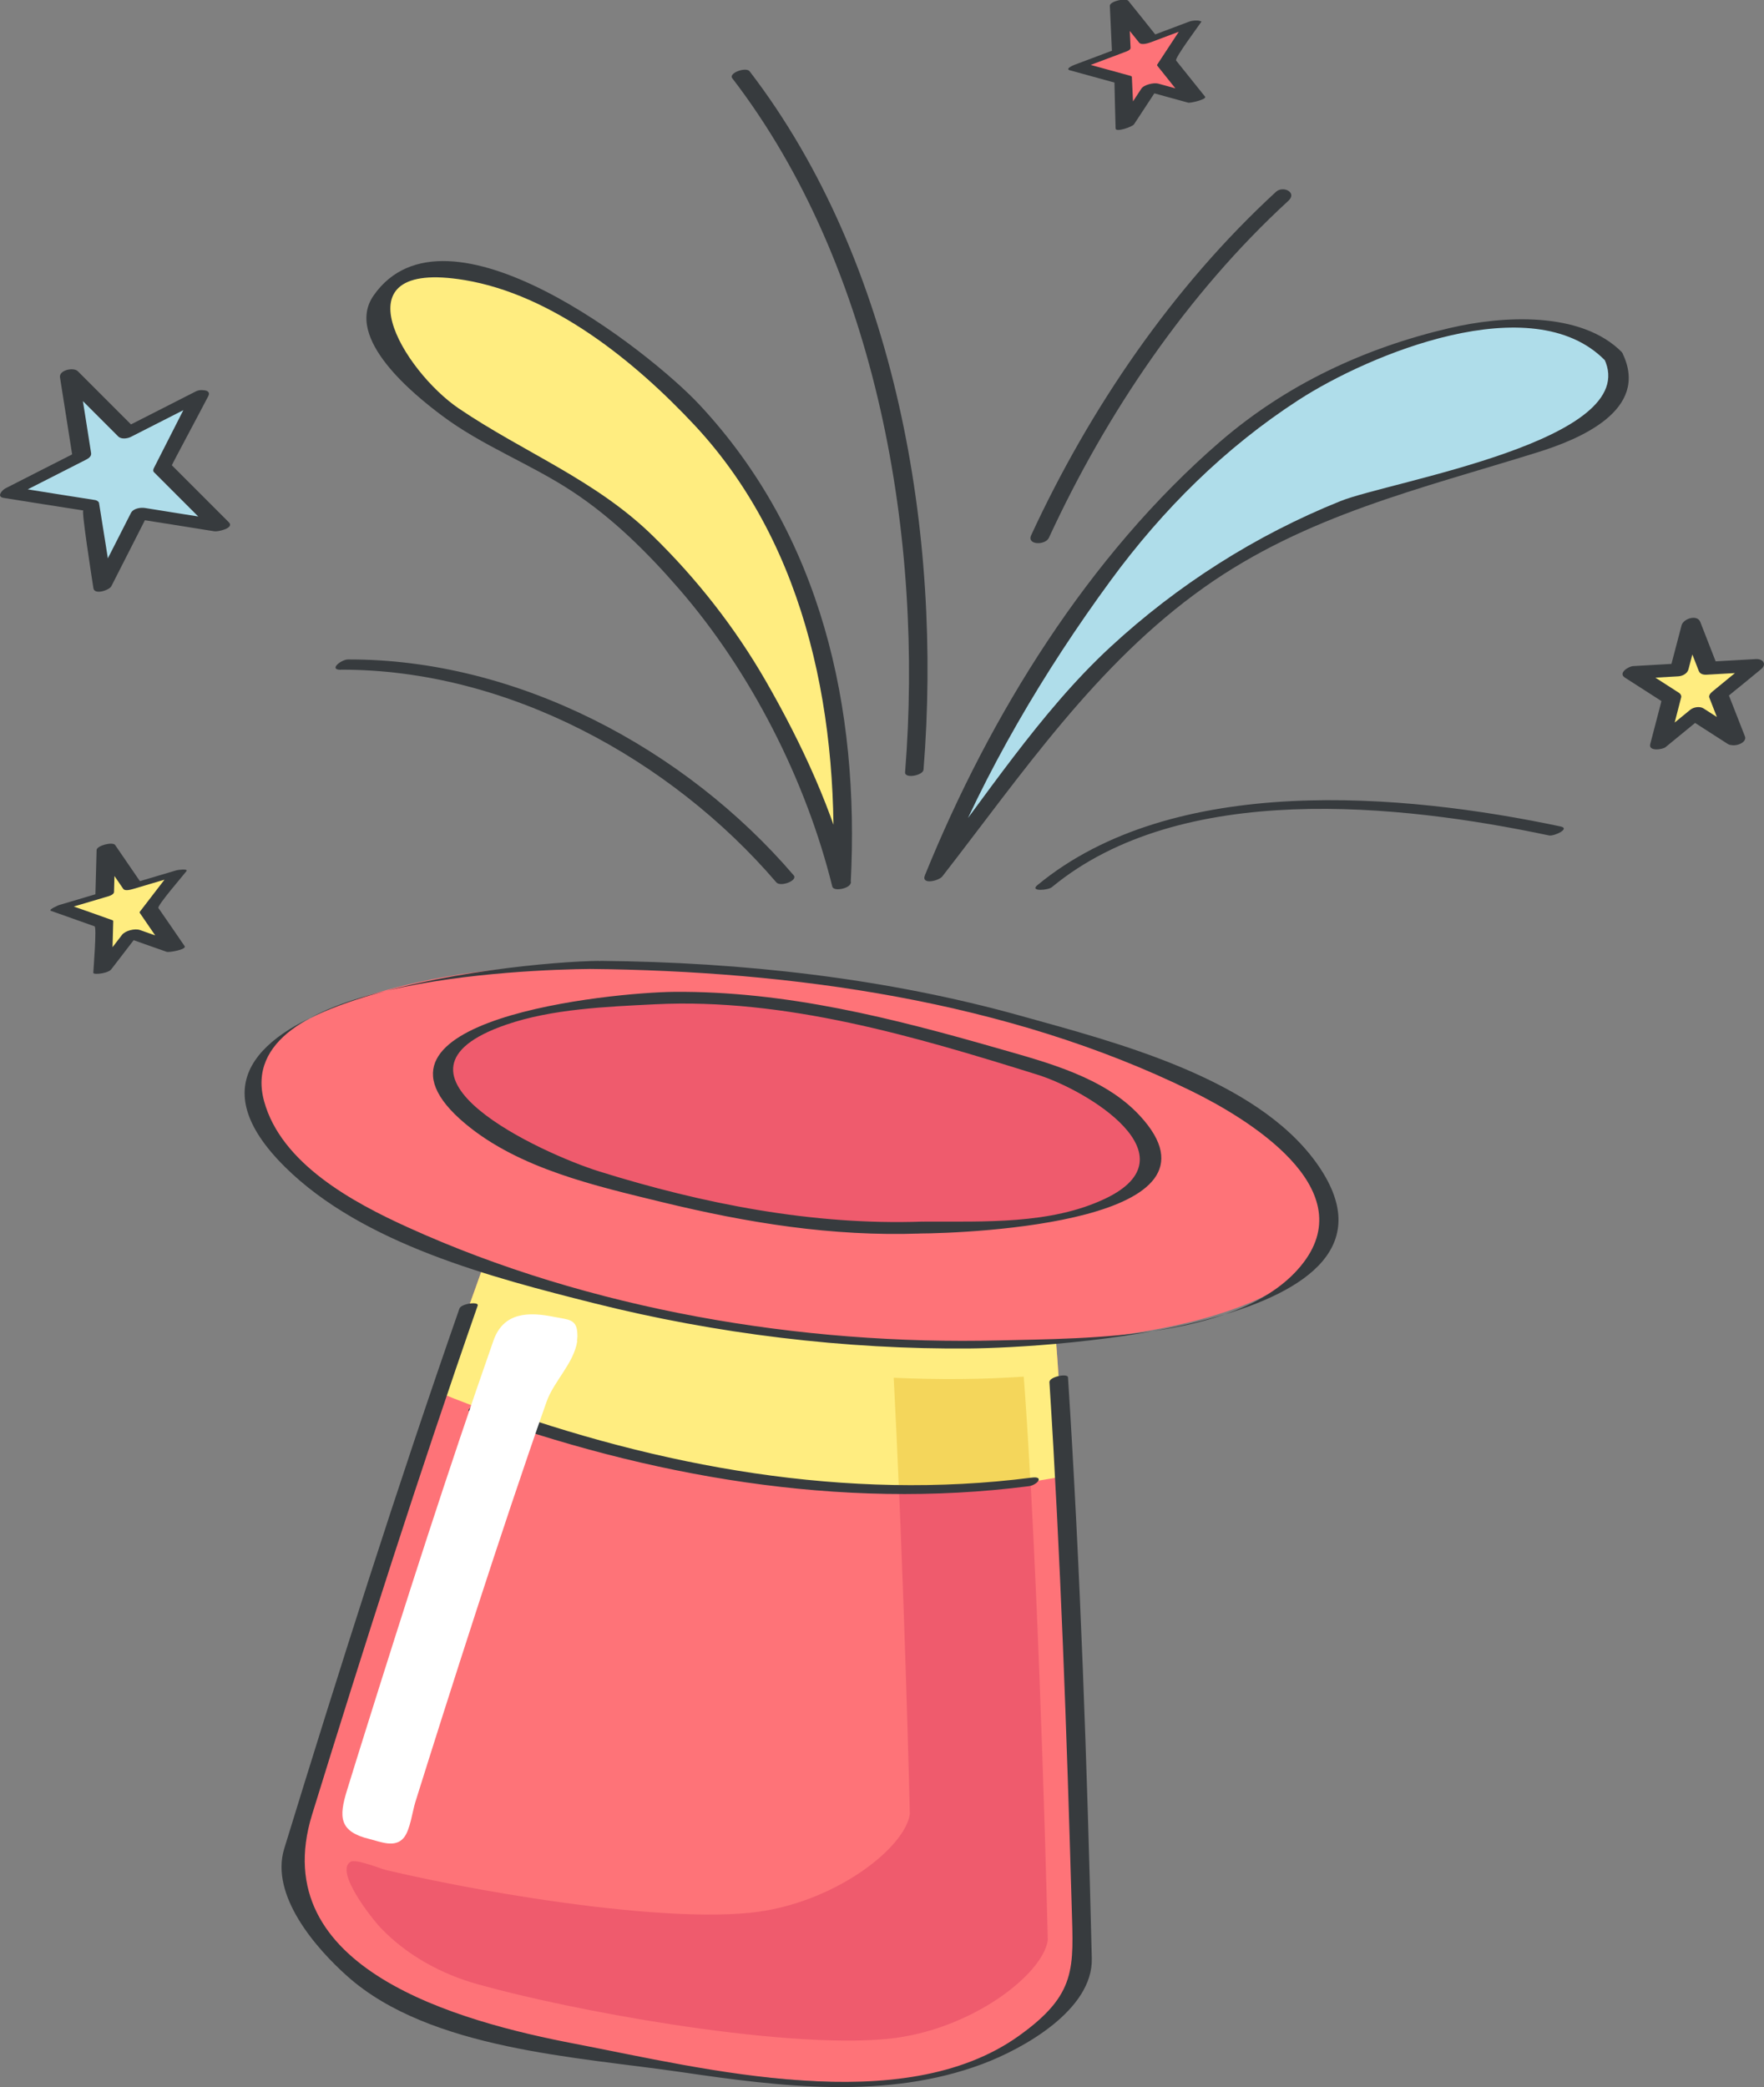
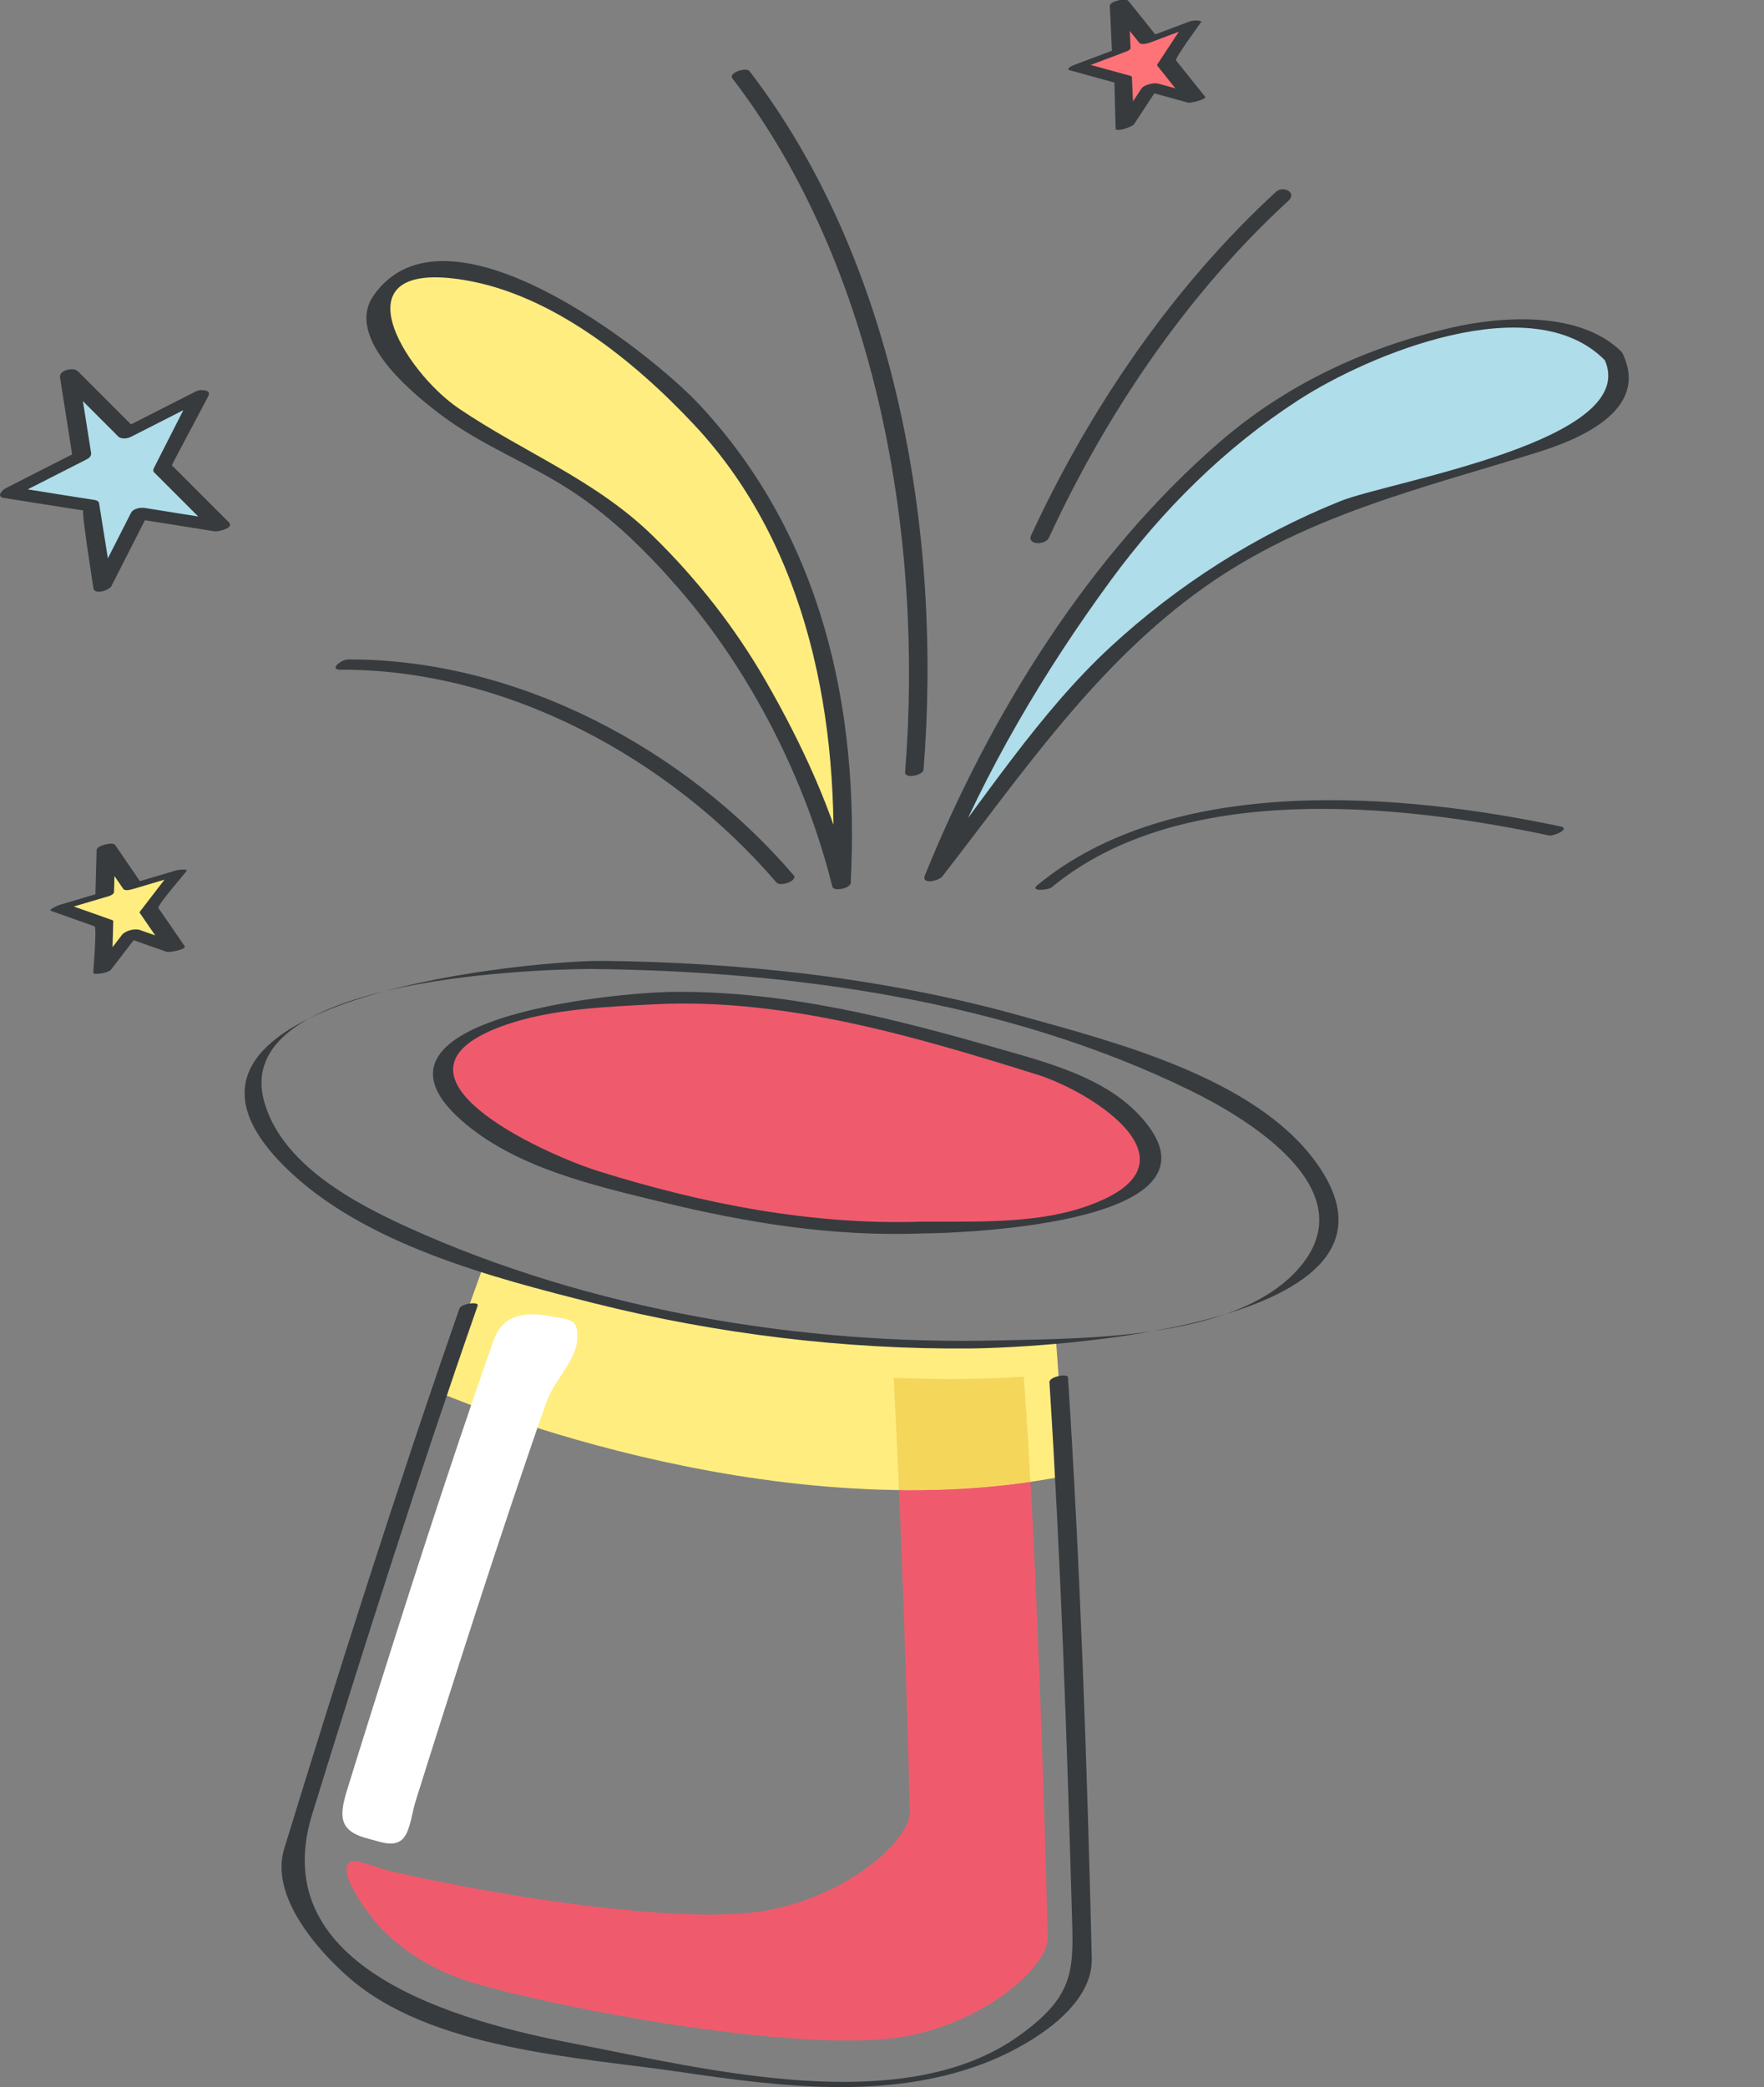
<svg xmlns="http://www.w3.org/2000/svg" id="_Слой_2" data-name="Слой 2" viewBox="0 0 137.85 163.05">
  <rect x="0" y="0" width="137.85" height="163.05" fill="#808080" stroke="none" />
  <defs>
    <style> .cls-1 { fill: #fff; } .cls-2 { fill: #afddea; } .cls-3 { fill: #ffed80; } .cls-4 { fill: #fe7378; } .cls-5 { fill: #373b3e; } .cls-6 { fill: #f4d65b; } .cls-7 { fill: #ef5b6d; } </style>
  </defs>
  <g id="OBJECTS">
    <g>
      <path class="cls-3" d="m65.75,69.07s-5.93-24.4-24.94-33.6c-19.01-9.2-11.86-20.45,4.92-10.14,16.78,10.31,20.99,27.66,20.01,43.73Z" />
      <path class="cls-2" d="m126.09,27.83c-1.33-1.88-5.06-2.25-7.24-2.31-3.63-.1-7.34.83-10.74,2.02-5.94,2.08-11.28,5.92-15.59,10.27-3.07,3.1-5.81,6.53-8.29,10.11-7.18,10.32-11.26,20.5-11.26,20.5,0,0,10.03-12.89,10.04-12.9,6.04-7.76,14.47-13.1,23.55-16.63,3.71-1.44,7.77-2.05,11.55-3.35,2.52-.87,7.19-1.84,8.21-4.72.45-1.28.3-2.25-.23-2.98Z" />
-       <path class="cls-4" d="m46.49,75.38c-6.24,0-12.45.65-18.42,2.61-3.13,1.03-7.7,2.92-8.2,6.69-.64,4.86,6.55,10.15,17.93,14.13,6.18,2.17,13.58,3.94,21.63,5.04.2.04.4.06.6.09,8.16,1.08,15.88,1.33,22.5.88,12.19-.84,20.64-4.09,21.29-8.98.48-3.6-3.09-6.51-5.71-8.3-5.14-3.53-11.09-5.64-17.04-7.36-8.98-2.6-18.28-3.99-27.59-4.57-2.33-.15-4.66-.24-7-.23Z" />
      <path class="cls-7" d="m71.98,95.9l4.96-.02c7.55-.48,12.73-2.31,13.1-5.1.29-2.17-2.37-4.53-6.93-6.63l-1.12-.49s-5.08-1.68-15.46-4.2c-10.38-2.52-19.22-1.14-19.22-1.14-7.39.51-12.42,2.33-12.79,5.09-.41,3.09,5.14,6.56,13.64,9.09l4.03.98s10.05,2.98,19.8,2.42Z" />
-       <path class="cls-4" d="m82.53,104.83c-6.62.45-14.34.2-22.5-.88-.2-.03-.4-.05-.6-.09-8.06-1.11-15.46-2.87-21.63-5.04-.38,1.07-.77,2.17-1.18,3.3-6.24,17.79-13.82,42.62-13.82,42.62-.4,2.98,2.77,10.44,12.18,13.07,4.17,1.16,10.45,2.5,16.85,3.48,6.99,1.07,14.12,1.72,18.82,1.26,7.26-.71,13.57-5.63,13.97-8.61,0,0-.63-27.02-1.88-46.14-.07-1.01-.13-2-.21-2.96Z" />
      <path class="cls-7" d="m80.19,110.21c-.06-.91-.12-1.79-.19-2.66-3.14.22-6.56.25-10.16.09.84,15.98,1.26,34.08,1.26,34.08-.36,2.67-6.02,7.08-12.52,7.72-4.21.42-10.61-.17-16.87-1.13-2.69-.41-5.38-.89-8.04-1.44-1.16-.24-2.31-.49-3.46-.76-.5-.12-2.4-.91-2.82-.65-1.25.74,1.67,4.44,2.39,5.19,2.07,2.15,4.76,3.6,7.61,4.39,3.74,1.04,9.37,2.24,15.1,3.12,6.26.96,12.66,1.54,16.87,1.13,6.51-.64,12.16-5.05,12.52-7.72,0,0-.56-24.22-1.68-41.36Z" />
      <path class="cls-3" d="m83.18,115.32h0c-.14-2.59-.29-5.12-.44-7.53-.07-1.01-.13-2-.21-2.96-6.62.45-14.34.2-22.5-.88-.2-.03-.4-.05-.6-.09-8.06-1.11-15.46-2.87-21.63-5.04-.38,1.07-.77,2.17-1.18,3.3-.75,2.14-1.52,4.38-2.29,6.67,0,0,25.44,11.09,48.85,6.53Z" />
      <path class="cls-6" d="m80.19,110.21c-.06-.91-.12-1.79-.19-2.66-3.14.22-6.56.25-10.16.09.15,2.89.29,5.85.41,8.76,3.39.04,6.84-.15,10.27-.65-.1-1.9-.21-3.77-.33-5.55Z" />
      <polygon class="cls-2" points="15.6 30.91 12.7 36.59 17.21 41.1 10.91 40.1 8.02 45.78 7.02 39.49 .72 38.49 6.4 35.59 5.41 29.3 9.92 33.81 15.6 30.91" />
      <polygon class="cls-4" points="93.15 1.86 91.14 4.92 93.42 7.78 89.89 6.81 87.88 9.87 87.71 6.21 84.18 5.24 87.6 3.95 87.44 .29 89.72 3.15 93.15 1.86" />
-       <polygon class="cls-3" points="135.65 57.73 132.56 55.75 129.73 58.07 130.66 54.53 127.57 52.56 131.23 52.34 132.15 48.8 133.49 52.21 137.14 51.99 134.31 54.32 135.65 57.73" />
      <path class="cls-5" d="m46.8,75.07c-6.67.07-37.51,3.25-24.53,16.1,6.09,6.03,16.18,8.64,24.21,10.66,9.5,2.38,19.55,3.61,29.33,3.52,5.76-.05,36.34-1.64,27.04-14.53-4.76-6.6-15.62-9.38-22.98-11.43-10.64-2.98-21.89-4.22-32.91-4.32-.33,0-1.66.62-.93.63,15.83.15,32.69,2.48,47.04,9.52,4.48,2.19,13.25,7.55,8.8,13.41-4.61,6.07-16.97,5.92-23.78,6.09-15.51.39-32.04-2.4-46.21-8.83-4.28-1.94-9.9-4.97-11.24-9.85-2.59-9.45,20.26-10.29,25.54-10.34.41,0,1.58-.63.62-.62Z" />
      <path class="cls-5" d="m14.92,30.88c-.96,1.89-1.93,3.79-2.89,5.68-.05.1-.09.23,0,.33,1.5,1.5,3.01,3.01,4.51,4.51.37-.24.74-.47,1.11-.71-2.1-.33-4.2-.66-6.3-1-.35-.06-.93.02-1.12.39-.96,1.89-1.93,3.79-2.89,5.68.47-.05.94-.11,1.4-.16-.33-2.1-.66-4.2-1-6.3-.02-.12-.18-.21-.29-.23-2.1-.33-4.2-.66-6.3-1-.05.25-.09.5-.14.75,1.89-.96,3.79-1.93,5.68-2.89.2-.1.47-.26.43-.53-.33-2.1-.66-4.2-1-6.3-.46.16-.93.32-1.39.49,1.5,1.5,3.01,3.01,4.51,4.51.23.23.7.17.97.04,1.89-.96,3.79-1.93,5.68-2.89.89-.45.08-1.01-.59-.67-1.89.96-3.79,1.93-5.68,2.89.32.01.64.03.97.04-1.5-1.5-3.01-3.01-4.51-4.51-.33-.33-1.49-.09-1.39.49l.98,6.22c-.05-.33.73-.59-.15-.15-.66.33-1.31.67-1.97,1-1.04.53-2.08,1.06-3.12,1.59-.27.14-.73.66-.14.75,2.07.33,4.14.66,6.22.98-.16-.02.64,5.11.79,6.08.09.54,1.24.15,1.4-.16.96-1.89,1.93-3.79,2.89-5.68-.37.13-.74.26-1.12.39,2.1.33,4.2.66,6.3,1,.24.04,1.58-.24,1.11-.71-1.48-1.48-2.97-2.97-4.45-4.45-.02-.02,2.39-4.51,2.85-5.41.33-.66-1.12-.53-1.36-.07Z" />
      <path class="cls-5" d="m92.44,1.99c-.67,1.02-1.34,2.04-2.01,3.06,0,.02,0,.04-.01.06.76.95,1.52,1.91,2.29,2.86.44-.16.88-.31,1.32-.47-1.18-.32-2.35-.65-3.53-.97-.34-.09-1.11.09-1.31.4l-2.01,3.06c.48-.11.96-.22,1.44-.33-.06-1.22-.11-2.44-.17-3.66-.03-.05-.07-.07-.13-.08-1.18-.32-2.35-.65-3.53-.97-.12.14-.23.28-.35.42,1.14-.43,2.29-.86,3.43-1.29.13-.05.49-.16.48-.34-.06-1.22-.11-2.44-.17-3.66-.48.13-.97.26-1.45.39.76.95,1.52,1.91,2.29,2.86.18.23.76.03.97-.05,1.14-.43,2.28-.86,3.43-1.29.97-.36.05-.5-.49-.3-1.14.43-2.28.86-3.43,1.29.32-.02.65-.03.97-.05-.76-.95-1.52-1.91-2.29-2.86-.2-.26-1.47.03-1.45.39.06,1.22.11,2.44.17,3.66.16-.11.32-.23.48-.34-1.14.43-2.29.86-3.43,1.29-.1.04-.73.31-.35.42,1.16.32,2.32.64,3.49.96,0,0,.07,3.14.09,3.59.01.32,1.31-.13,1.44-.33l2.01-3.06c-.44.13-.87.27-1.31.4,1.18.32,2.35.65,3.53.97.17.05,1.49-.26,1.32-.47-.75-.94-1.5-1.88-2.26-2.82-.14-.17,1.75-2.69,1.97-3.03.09-.13-1.2-.08-1.43.26Z" />
      <polygon class="cls-3" points="8.03 75.8 8.12 72.14 4.67 70.92 8.18 69.88 8.28 66.22 10.36 69.24 13.87 68.2 11.64 71.11 13.71 74.13 10.26 72.9 8.03 75.8" />
      <path class="cls-5" d="m8.75,75.61c.03-1.22.07-2.44.1-3.66-.01-.02-.03-.03-.04-.05-1.15-.41-2.3-.82-3.45-1.22-.21.15-.42.3-.63.45l3.51-1.04c.17-.05.66-.16.67-.4.03-1.22.07-2.44.1-3.66-.48.13-.97.26-1.45.39.69,1.01,1.38,2.01,2.07,3.02.13.2.6.06.78.01,1.17-.35,2.34-.69,3.51-1.04-.26-.02-.51-.05-.77-.07-.74.97-1.49,1.94-2.23,2.9,0,.02,0,.04-.01.06.69,1.01,1.38,2.01,2.07,3.02.47-.15.94-.29,1.41-.44-1.15-.41-2.3-.82-3.45-1.22-.39-.14-1.14.04-1.4.37l-2.23,2.9c-.08.1,1.17.07,1.43-.26l2.23-2.9c-.47.12-.93.25-1.4.37,1.15.41,2.3.82,3.45,1.22.19.07,1.58-.18,1.41-.44-.68-.99-1.36-1.99-2.05-2.98-.12-.18,1.95-2.56,2.19-2.88.17-.22-.73-.09-.77-.07-1.17.35-2.34.69-3.51,1.04.26,0,.52,0,.78.01-.69-1.01-1.38-2.01-2.07-3.02-.19-.28-1.44.04-1.45.39-.03,1.22-.07,2.44-.1,3.66.22-.13.45-.27.67-.4l-3.51,1.04s-.88.36-.63.45c1.14.4,2.27.81,3.41,1.21.18.06-.08,3.24-.1,3.63,0,.2,1.44.02,1.45-.39Z" />
-       <path class="cls-5" d="m136.21,57.33c-1.03-.66-2.06-1.32-3.08-1.98-.29-.19-.78-.11-1.04.1-.94.77-1.89,1.55-2.83,2.32.4.08.8.16,1.2.24.31-1.18.62-2.36.92-3.54.03-.13-.06-.27-.17-.34-1.03-.66-2.06-1.32-3.08-1.98-.21.3-.42.6-.64.9,1.22-.07,2.44-.14,3.66-.21.34-.02.72-.22.8-.56.31-1.18.62-2.36.93-3.54-.49.09-.97.17-1.46.26.44,1.14.89,2.27,1.33,3.41.1.27.39.32.65.3l3.66-.21c-.13-.27-.27-.53-.4-.8-.94.77-1.89,1.55-2.83,2.32-.13.11-.33.3-.25.49.44,1.14.89,2.27,1.33,3.41.24.62,1.68.2,1.45-.39-.44-1.12-.88-2.24-1.32-3.37.09.24-.49.63.03.21.33-.27.65-.54.98-.8.52-.43,1.04-.85,1.56-1.28.49-.4.16-.83-.4-.8-1.22.07-2.44.14-3.66.21.22.1.43.2.65.3-.44-1.14-.89-2.27-1.33-3.41-.24-.61-1.32-.26-1.46.26-.31,1.18-.62,2.36-.93,3.54.27-.19.54-.37.8-.56-1.22.07-2.44.14-3.66.21-.35.02-1.2.54-.64.9,1.01.65,2.03,1.3,3.04,1.95-.26-.17-.11-.4-.23.06-.11.41-.21.82-.32,1.23-.17.65-.34,1.3-.51,1.95-.16.6.97.43,1.2.24.94-.77,1.89-1.55,2.83-2.32-.35.03-.69.07-1.04.1,1.03.66,2.06,1.32,3.08,1.98.5.32,1.79-.37,1.13-.8Z" />
      <path class="cls-5" d="m35.9,102.24c-4.87,13.96-9.35,28.06-13.69,42.19-1.12,3.66,2.49,7.8,4.96,9.99,6.45,5.72,17.98,6.28,26.1,7.47,7.76,1.14,16.01,2.17,23.51-.64,3.2-1.2,8.64-4.23,8.54-8.25-.37-15.14-.89-30.29-1.86-45.4-.02-.32-1.48-.05-1.45.39.87,13.65,1.35,27.32,1.74,40.98.14,4.81.41,6.83-4.11,10.07-9.12,6.54-24.57,2.58-34.72.63-9.03-1.73-24.26-5.83-20.53-17.91,4.11-13.31,8.35-26.6,12.94-39.76.12-.34-1.3-.16-1.43.24h0Z" />
      <path class="cls-5" d="m71.71,96.37c4.23-.01,25.07-.92,17.34-9.23-2.76-2.97-7.17-4.12-10.94-5.2-8.36-2.4-16.68-4.52-25.43-4.45-4.84.04-26.06,2.15-16.32,10.3,4.21,3.52,10.18,4.86,15.39,6.13,6.67,1.62,13.25,2.69,20.15,2.45.77-.03,1.16-.96.16-.93-8.52.3-17.13-1.39-25.26-3.93-4.33-1.35-18.27-7.67-7.23-11.46,3.57-1.23,7.83-1.4,11.63-1.59,10.14-.5,20.27,2.5,29.87,5.5,3.96,1.24,12.28,6.35,5.31,9.68-4.28,2.04-9.5,1.78-14.14,1.8-.62,0-1.51.94-.53.94Z" />
-       <path class="cls-5" d="m36.74,110.29c13.9,5.05,28.9,7.72,43.66,5.82.64-.08,1.25-.8.23-.67-14.43,1.86-29.14-.84-42.72-5.78-.38-.14-1.7.44-1.17.63h0Z" />
      <path class="cls-1" d="m45.09,104.77c.02-.17.04-.33.03-.51-.02-1.22-.67-1.15-1.83-1.38-1.99-.4-3.95-.37-4.73,1.86-3.55,10.13-6.83,20.37-10.04,30.62-.47,1.5-.94,3-1.4,4.5-.65,2.1-.63,3.24,1.77,3.82.85.21,1.99.72,2.67-.11.5-.62.66-2.02.9-2.79.71-2.27,1.43-4.54,2.15-6.81,1.74-5.46,3.5-10.91,5.32-16.34.91-2.71,1.83-5.42,2.78-8.11.57-1.62,2.14-3.01,2.4-4.75Z" />
      <path class="cls-5" d="m66.48,68.88c-1.36-5.5-3.84-10.81-6.65-15.7-2.4-4.16-5.37-7.95-8.8-11.3-4.48-4.39-10.07-6.51-15.18-9.97-4.25-2.88-9.74-11.72.45-10.03,6.91,1.15,13.32,6.36,17.97,11.33,8.97,9.6,11.42,23.28,10.77,35.96-.03.56,1.42.25,1.44-.2.71-13.67-2.28-27.14-11.83-37.36-3.94-4.21-19.78-16.63-25.45-8.53-2.35,3.36,3.23,7.81,5.31,9.37,3.16,2.38,6.93,3.78,10.22,5.95,3.16,2.08,5.88,4.78,8.35,7.63,5.59,6.45,9.9,14.91,11.96,23.23.12.47,1.57.09,1.45-.39Z" />
      <path class="cls-5" d="m57.23,6.12c11.4,14.85,14.95,36.07,13.5,54.21-.04.54,1.41.25,1.44-.2,1.47-18.32-2.09-39.57-13.59-54.56-.28-.36-1.68.13-1.35.55h0Z" />
      <path class="cls-5" d="m99.71,14.99c-8.07,7.42-14.55,16.92-19.13,26.83-.35.77,1.11.8,1.39.19,4.47-9.68,10.8-19.06,18.71-26.32.72-.66-.42-1.21-.97-.7h0Z" />
      <path class="cls-5" d="m82.2,69.31c10.11-8.35,27.21-6.5,38.85-4.04.39.08,1.69-.53.91-.7-12.29-2.6-30.26-4.21-40.9,4.59-.61.51.84.4,1.14.15h0Z" />
      <path class="cls-5" d="m26.62,52.32c12.98-.04,25.78,6.97,34.05,16.62.32.37,1.71-.14,1.35-.56-8.46-9.87-21.57-16.9-34.82-16.86-.53,0-1.55.81-.57.81h0Z" />
      <path class="cls-5" d="m126.76,27.53c-3.21-3.26-9.39-2.86-13.48-1.9-6.63,1.55-12.75,4.4-17.94,8.88-10.28,8.89-17.98,21.35-23.06,33.87-.32.78,1.09.44,1.36.09,6.27-8.06,12.02-16.6,20.46-22.58,7.94-5.63,16.94-7.71,26.05-10.55,3.28-1.02,8.77-3.29,6.66-7.7-.27-.56-1.69-.11-1.45.39,3.07,6.39-16.76,9.57-20.61,11.12-6.64,2.67-12.73,6.55-17.98,11.4-5.54,5.12-9.88,11.91-14.49,17.84l1.36.09c3.34-8.22,7.94-16.02,13.17-23.15,4.05-5.52,8.92-10.36,14.67-14.08,5.51-3.57,18.25-8.86,23.93-3.11.4.41,1.78-.15,1.34-.6Z" />
    </g>
  </g>
</svg>